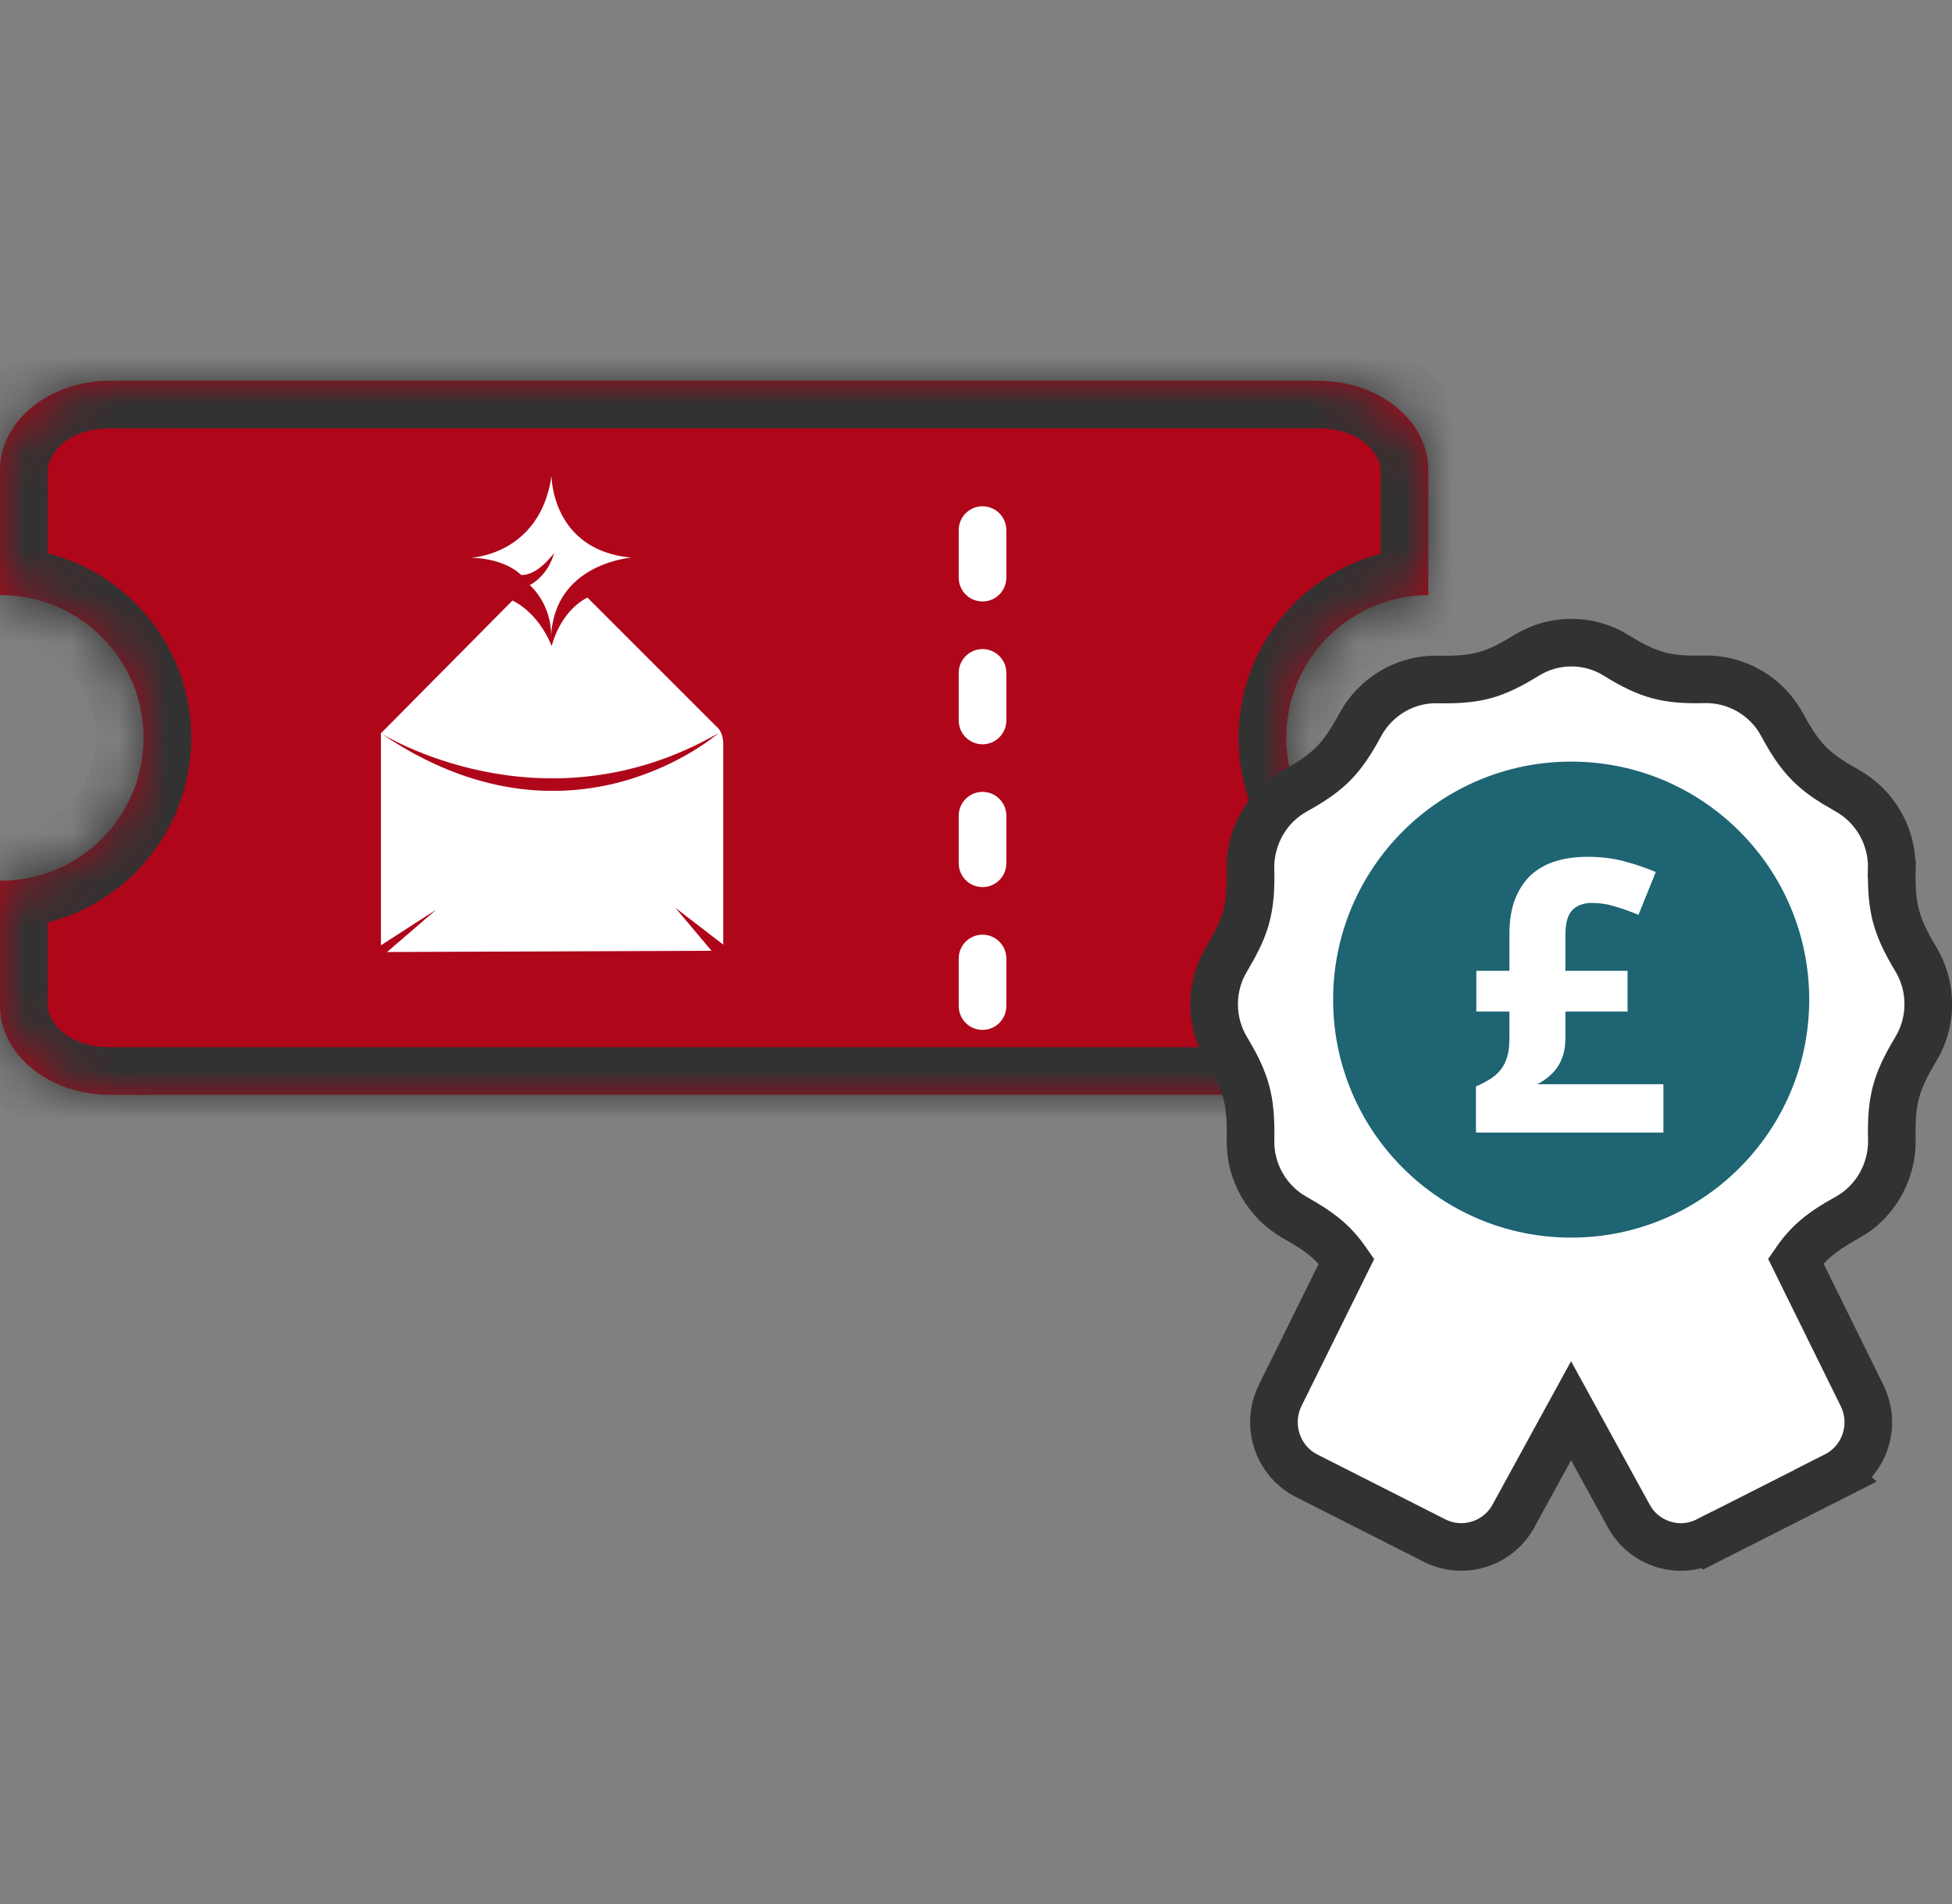
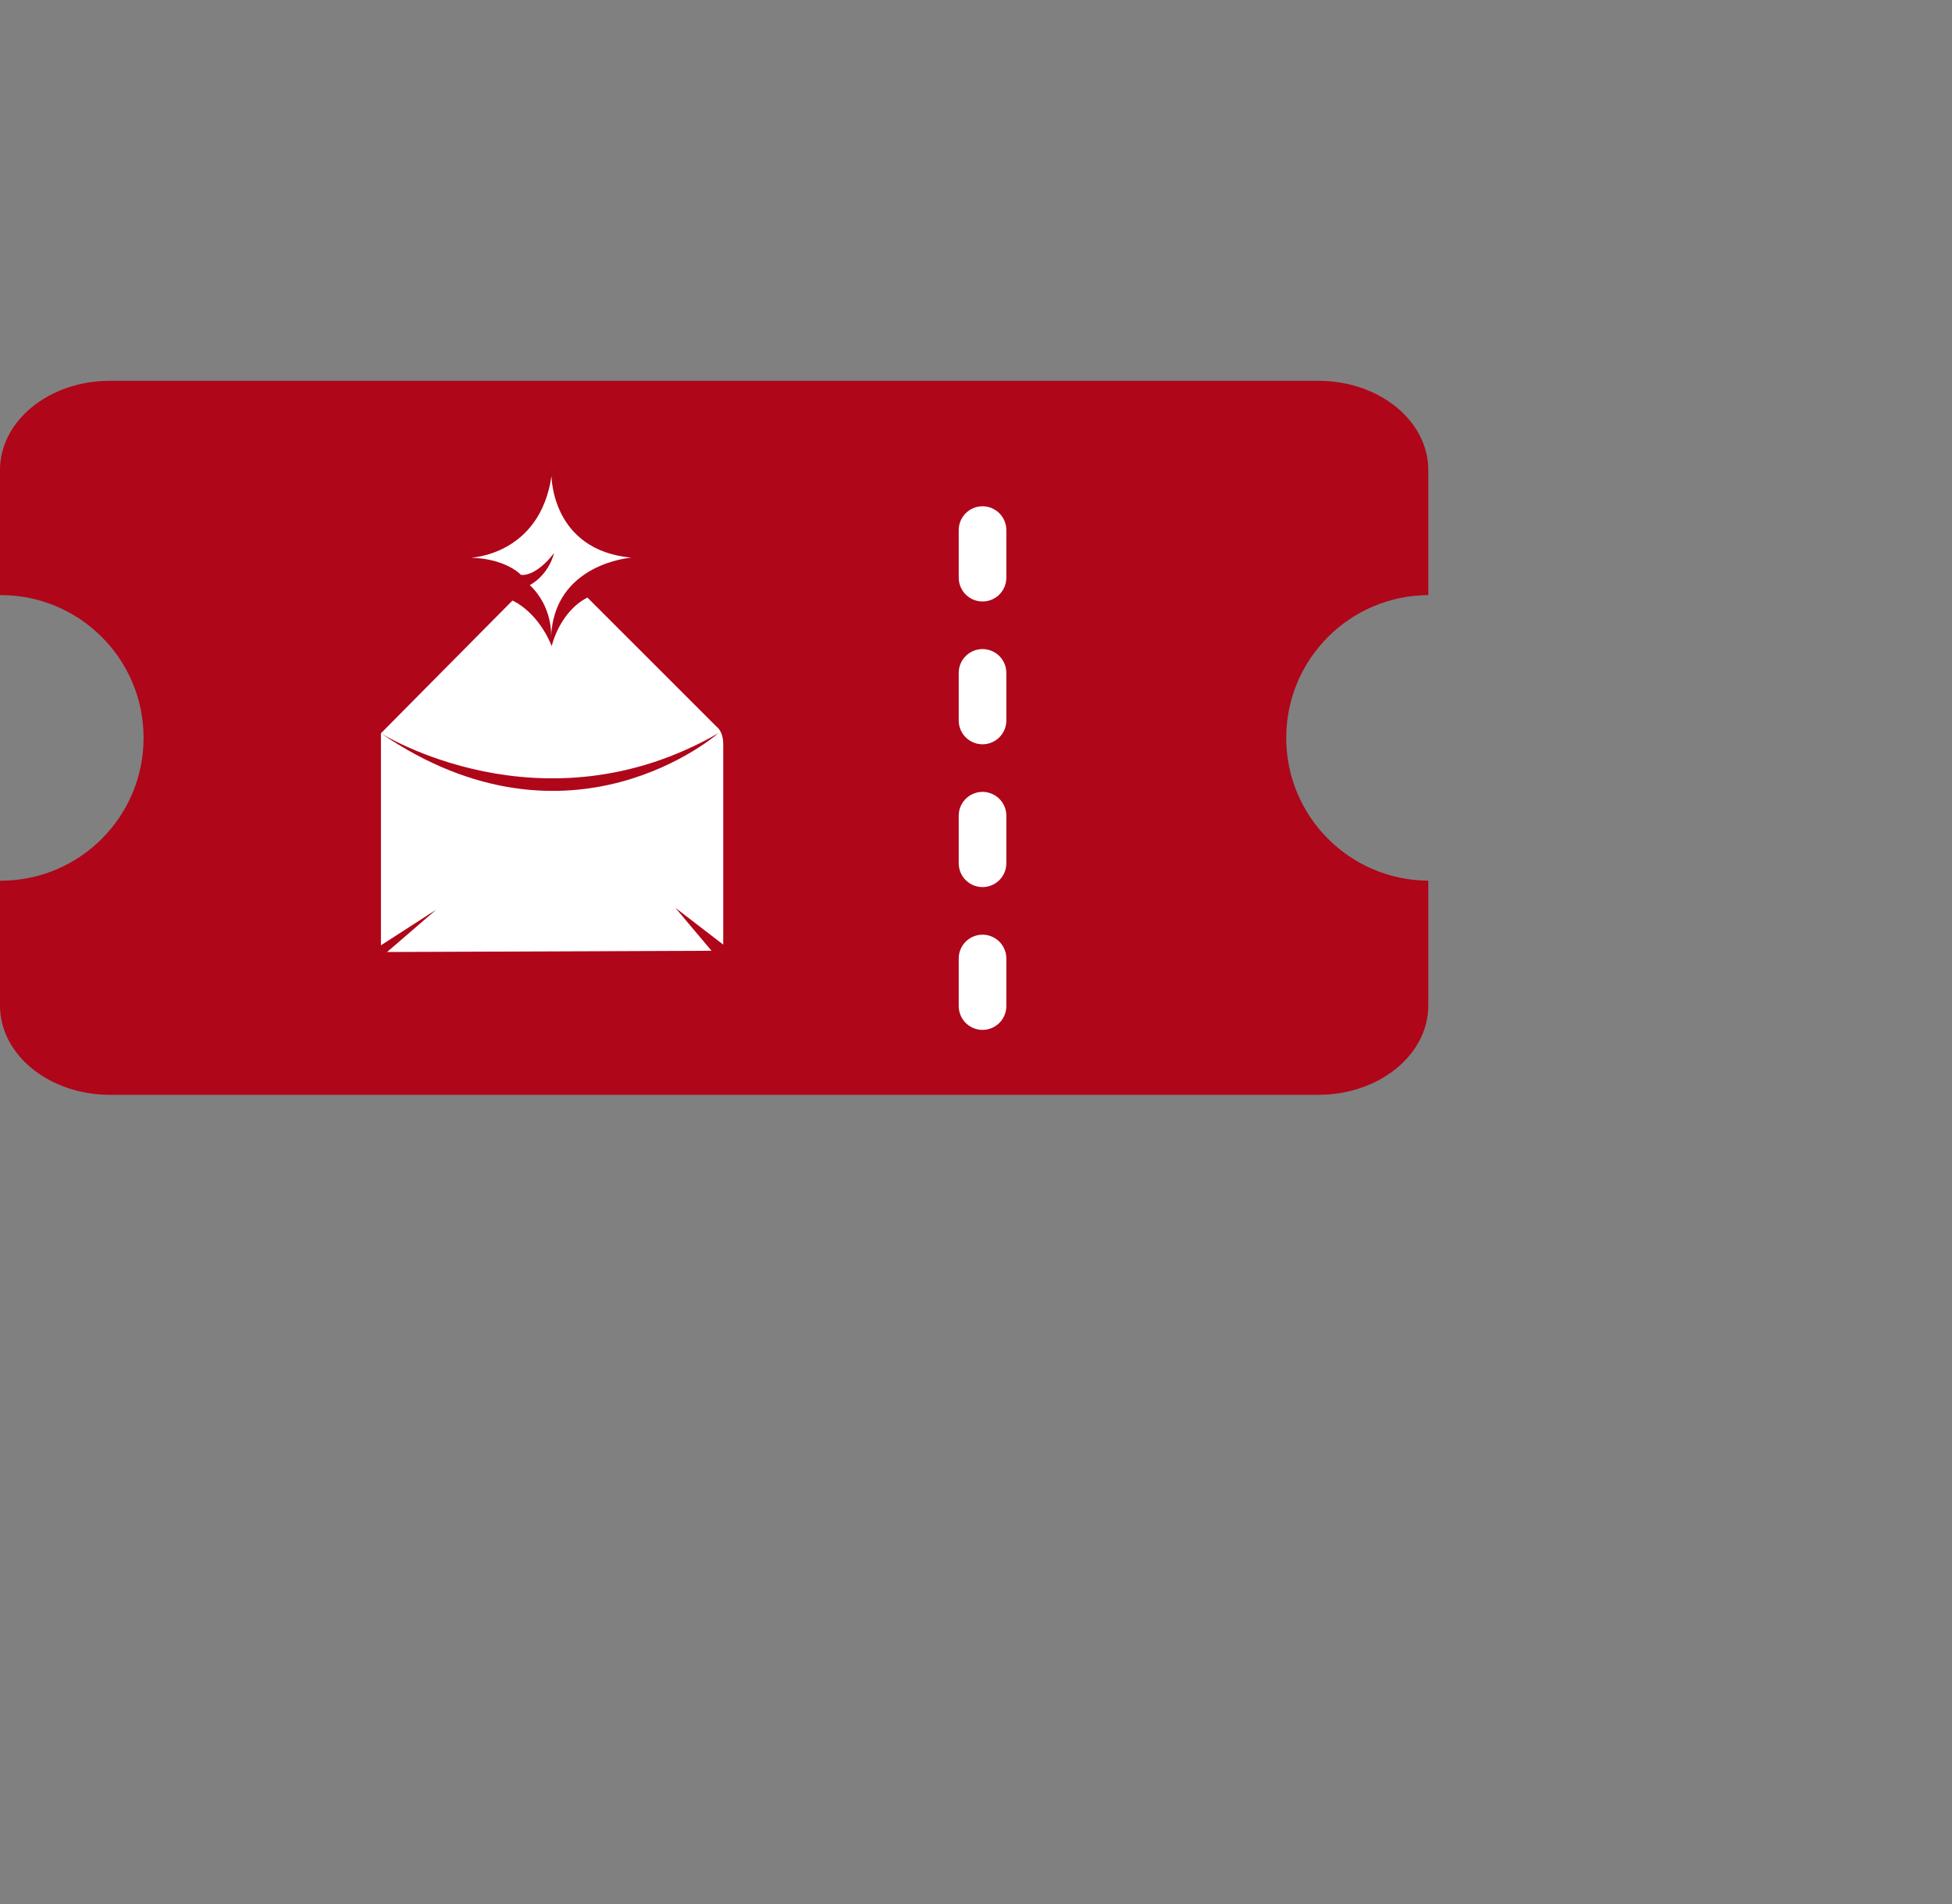
<svg xmlns="http://www.w3.org/2000/svg" width="41" height="40" viewBox="0 0 41 40" fill="none">
  <rect x="0" y="0" width="41" height="40" fill="#808080" stroke="none" />
  <mask id="path-1-inside-1_3404_5980" fill="white">
-     <path d="M27.692 8C28.967 8 30 8.839 30 9.875V12.502C28.35 12.51 27.016 13.85 27.016 15.502C27.016 17.153 28.351 18.493 30 18.501V21.125C30 22.16 28.967 23 27.692 23H2.308C1.033 23 1.64876e-05 22.16 0 21.125V18.501C0.005 18.501 0.01 18.502 0.016 18.502C1.672 18.502 3.015 17.159 3.016 15.502C3.016 13.845 1.672 12.502 0.016 12.502C0.01 12.502 0.005 12.502 0 12.502V9.875C0 8.84 1.033 8 2.308 8H27.692Z" />
-   </mask>
+     </mask>
  <path d="M27.692 8C28.967 8 30 8.839 30 9.875V12.502C28.35 12.51 27.016 13.85 27.016 15.502C27.016 17.153 28.351 18.493 30 18.501V21.125C30 22.16 28.967 23 27.692 23H2.308C1.033 23 1.64876e-05 22.16 0 21.125V18.501C0.005 18.501 0.01 18.502 0.016 18.502C1.672 18.502 3.015 17.159 3.016 15.502C3.016 13.845 1.672 12.502 0.016 12.502C0.01 12.502 0.005 12.502 0 12.502V9.875C0 8.84 1.033 8 2.308 8H27.692Z" fill="#AF061A" />
-   <path d="M30 12.502L30.005 13.502C30.555 13.499 31 13.052 31 12.502H30ZM27.016 15.502H26.016V15.502L27.016 15.502ZM30 18.501H31C31 17.951 30.555 17.504 30.005 17.501L30 18.501ZM30 21.125L31 21.125V21.125H30ZM2.308 23L2.307 24H2.308V23ZM0 21.125H-1V21.125L0 21.125ZM0 18.501L0.005 17.501C-0.261 17.5 -0.517 17.604 -0.705 17.792C-0.894 17.98 -1 18.235 -1 18.501H0ZM0.016 18.502L0.016 19.502H0.016L0.016 18.502ZM3.016 15.502L4.016 15.502V15.502H3.016ZM0.016 12.502L0.016 11.502H0.016L0.016 12.502ZM0 12.502H-1C-1 12.768 -0.894 13.023 -0.705 13.211C-0.517 13.399 -0.261 13.503 0.005 13.502L0 12.502ZM2.308 8V7H2.307L2.308 8ZM27.692 8V9C28.619 9 29 9.576 29 9.875H30H31C31 8.103 29.315 7 27.692 7V8ZM30 9.875H29V12.502H30H31V9.875H30ZM30 12.502L29.995 11.502C27.795 11.513 26.016 13.3 26.016 15.502H27.016H28.016C28.016 14.401 28.905 13.508 30.005 13.502L30 12.502ZM27.016 15.502L26.016 15.502C26.016 17.704 27.796 19.49 29.995 19.501L30 18.501L30.005 17.501C28.905 17.495 28.016 16.602 28.016 15.502L27.016 15.502ZM30 18.501H29V21.125H30H31V18.501H30ZM30 21.125L29 21.125C29 21.424 28.619 22 27.692 22V23V24C29.315 24 31 22.897 31 21.125L30 21.125ZM27.692 23V22H2.308V23V24H27.692V23ZM2.308 23L2.308 22C1.381 22 1 21.424 1 21.125L0 21.125L-1 21.125C-1 22.897 0.685 24 2.307 24L2.308 23ZM0 21.125H1V18.501H0H-1V21.125H0ZM0 18.501L-0.005 19.501C-0.019 19.501 -0.032 19.5 -0.042 19.5C-0.052 19.5 -0.061 19.499 -0.067 19.499C-0.073 19.498 -0.078 19.498 -0.081 19.497C-0.083 19.497 -0.085 19.497 -0.084 19.497C-0.083 19.497 -0.08 19.498 -0.076 19.498C-0.071 19.498 -0.065 19.499 -0.057 19.5C-0.049 19.5 -0.038 19.501 -0.026 19.501C-0.015 19.502 -0 19.502 0.016 19.502L0.016 18.502L0.016 17.502C0.03 17.502 0.043 17.502 0.054 17.503C0.064 17.503 0.073 17.504 0.08 17.504C0.087 17.505 0.092 17.505 0.095 17.505C0.098 17.506 0.1 17.506 0.099 17.506C0.099 17.506 0.098 17.506 0.097 17.506C0.096 17.505 0.094 17.505 0.092 17.505C0.089 17.505 0.082 17.504 0.075 17.504C0.067 17.503 0.057 17.503 0.046 17.502C0.034 17.502 0.021 17.501 0.005 17.501L0 18.501ZM0.016 18.502L0.016 19.502C2.225 19.502 4.015 17.711 4.016 15.502L3.016 15.502L2.016 15.502C2.015 16.606 1.12 17.502 0.016 17.502L0.016 18.502ZM3.016 15.502H4.016C4.016 13.293 2.225 11.502 0.016 11.502L0.016 12.502L0.016 13.502C1.12 13.502 2.016 14.398 2.016 15.502H3.016ZM0.016 12.502L0.016 11.502C0.014 11.502 0.013 11.502 0.009 11.502C0.006 11.502 0.001 11.502 -0.005 11.502L0 12.502L0.005 13.502C0.004 13.502 0.005 13.502 0.007 13.502C0.008 13.502 0.008 13.502 0.01 13.502C0.012 13.502 0.014 13.502 0.016 13.502L0.016 12.502ZM0 12.502H1V9.875H0H-1V12.502H0ZM0 9.875H1C1 9.576 1.381 9 2.308 9L2.308 8L2.307 7C0.685 7 -1 8.103 -1 9.875H0ZM2.308 8V9H27.692V8V7H2.308V8Z" fill="#323232" mask="url(#path-1-inside-1_3404_5980)" />
  <line x1="20.637" y1="21.136" x2="20.637" y2="9.863" stroke="white" stroke-linecap="round" stroke-dasharray="1 2" />
  <path d="M9.894 11.716C9.894 11.716 11.341 11.661 11.584 10C11.584 10 11.582 11.558 13.258 11.715C13.258 11.715 11.632 11.836 11.575 13.389C11.575 13.389 11.628 12.768 11.128 12.292C11.128 12.292 11.511 12.103 11.638 11.617C11.638 11.617 11.293 12.101 10.944 12.078C10.944 12.08 10.648 11.741 9.894 11.716Z" fill="white" />
  <path d="M12.338 12.553L15.048 15.263C15.048 15.263 15.191 15.353 15.191 15.637V19.845L14.184 19.07L14.945 19.974L8.13 20L9.163 19.11L8.001 19.859V15.405L10.763 12.617C10.763 12.617 11.279 12.824 11.589 13.572C11.589 13.572 11.745 12.861 12.338 12.553ZM15.086 15.405C11.382 17.535 8 15.405 8 15.405C11.988 18.128 15.086 15.405 15.086 15.405Z" fill="white" />
-   <path d="M32.058 13.771C32.638 13.411 33.37 13.41 33.95 13.77L33.949 13.771C34.306 13.991 34.568 14.114 34.827 14.185C35.087 14.256 35.376 14.282 35.797 14.271H35.799C36.476 14.258 37.109 14.625 37.433 15.227C37.635 15.603 37.803 15.845 37.995 16.039C38.139 16.185 38.309 16.317 38.541 16.46L38.795 16.607L38.796 16.608C39.388 16.939 39.751 17.573 39.735 18.255L39.736 18.256C39.727 18.685 39.754 18.98 39.824 19.246C39.895 19.512 40.018 19.78 40.237 20.145L40.299 20.255C40.569 20.781 40.569 21.409 40.299 21.935L40.237 22.045C40.017 22.41 39.894 22.677 39.823 22.943C39.753 23.209 39.726 23.504 39.736 23.932L39.737 23.935C39.75 24.611 39.393 25.252 38.794 25.582L38.793 25.581C38.262 25.876 37.98 26.108 37.717 26.49L39.109 29.315C39.417 29.934 39.173 30.689 38.553 31.002L38.554 31.003L35.866 32.365L35.865 32.364C35.298 32.653 34.622 32.463 34.275 31.954L34.211 31.849L32.999 29.637L31.788 31.849C31.465 32.439 30.735 32.667 30.135 32.366L30.133 32.365L27.445 31.003C26.828 30.69 26.586 29.935 26.888 29.317L26.889 29.315L28.284 26.494C28.018 26.111 27.737 25.879 27.207 25.585L27.206 25.584C26.613 25.253 26.248 24.618 26.266 23.935C26.274 23.507 26.248 23.213 26.178 22.946C26.107 22.68 25.985 22.413 25.766 22.048C25.414 21.465 25.413 20.731 25.765 20.148L25.912 19.891C26.043 19.649 26.126 19.449 26.179 19.249C26.249 18.983 26.276 18.689 26.266 18.261L26.265 18.259C26.252 17.582 26.609 16.94 27.208 16.61C27.577 16.406 27.815 16.237 28.007 16.043C28.199 15.848 28.366 15.607 28.568 15.231L28.569 15.229C28.893 14.633 29.52 14.258 30.203 14.274C30.625 14.283 30.915 14.257 31.176 14.187C31.436 14.116 31.699 13.993 32.058 13.771Z" fill="white" stroke="#323232" />
-   <circle cx="33.001" cy="21" r="5" fill="#1E6473" />
-   <path d="M33.337 18C33.623 18 33.883 18.031 34.114 18.094C34.349 18.156 34.57 18.232 34.778 18.32L34.415 19.219C34.23 19.143 34.061 19.083 33.907 19.039C33.756 18.992 33.599 18.969 33.435 18.969C33.26 18.969 33.123 19.02 33.024 19.121C32.928 19.22 32.88 19.393 32.88 19.641V20.395H34.185V21.25H32.88V21.809C32.88 21.952 32.862 22.077 32.825 22.184C32.791 22.288 32.746 22.378 32.688 22.453C32.631 22.529 32.567 22.592 32.497 22.645C32.429 22.697 32.36 22.741 32.29 22.777H34.938V23.793H31.001V22.824C31.11 22.777 31.208 22.727 31.294 22.672C31.383 22.617 31.457 22.552 31.517 22.477C31.579 22.401 31.626 22.31 31.657 22.203C31.689 22.096 31.704 21.967 31.704 21.816V21.25H31.009V20.395H31.704V19.633C31.704 19.338 31.744 19.088 31.825 18.883C31.909 18.674 32.022 18.505 32.165 18.375C32.311 18.245 32.483 18.15 32.681 18.09C32.881 18.03 33.1 18 33.337 18Z" fill="white" />
</svg>